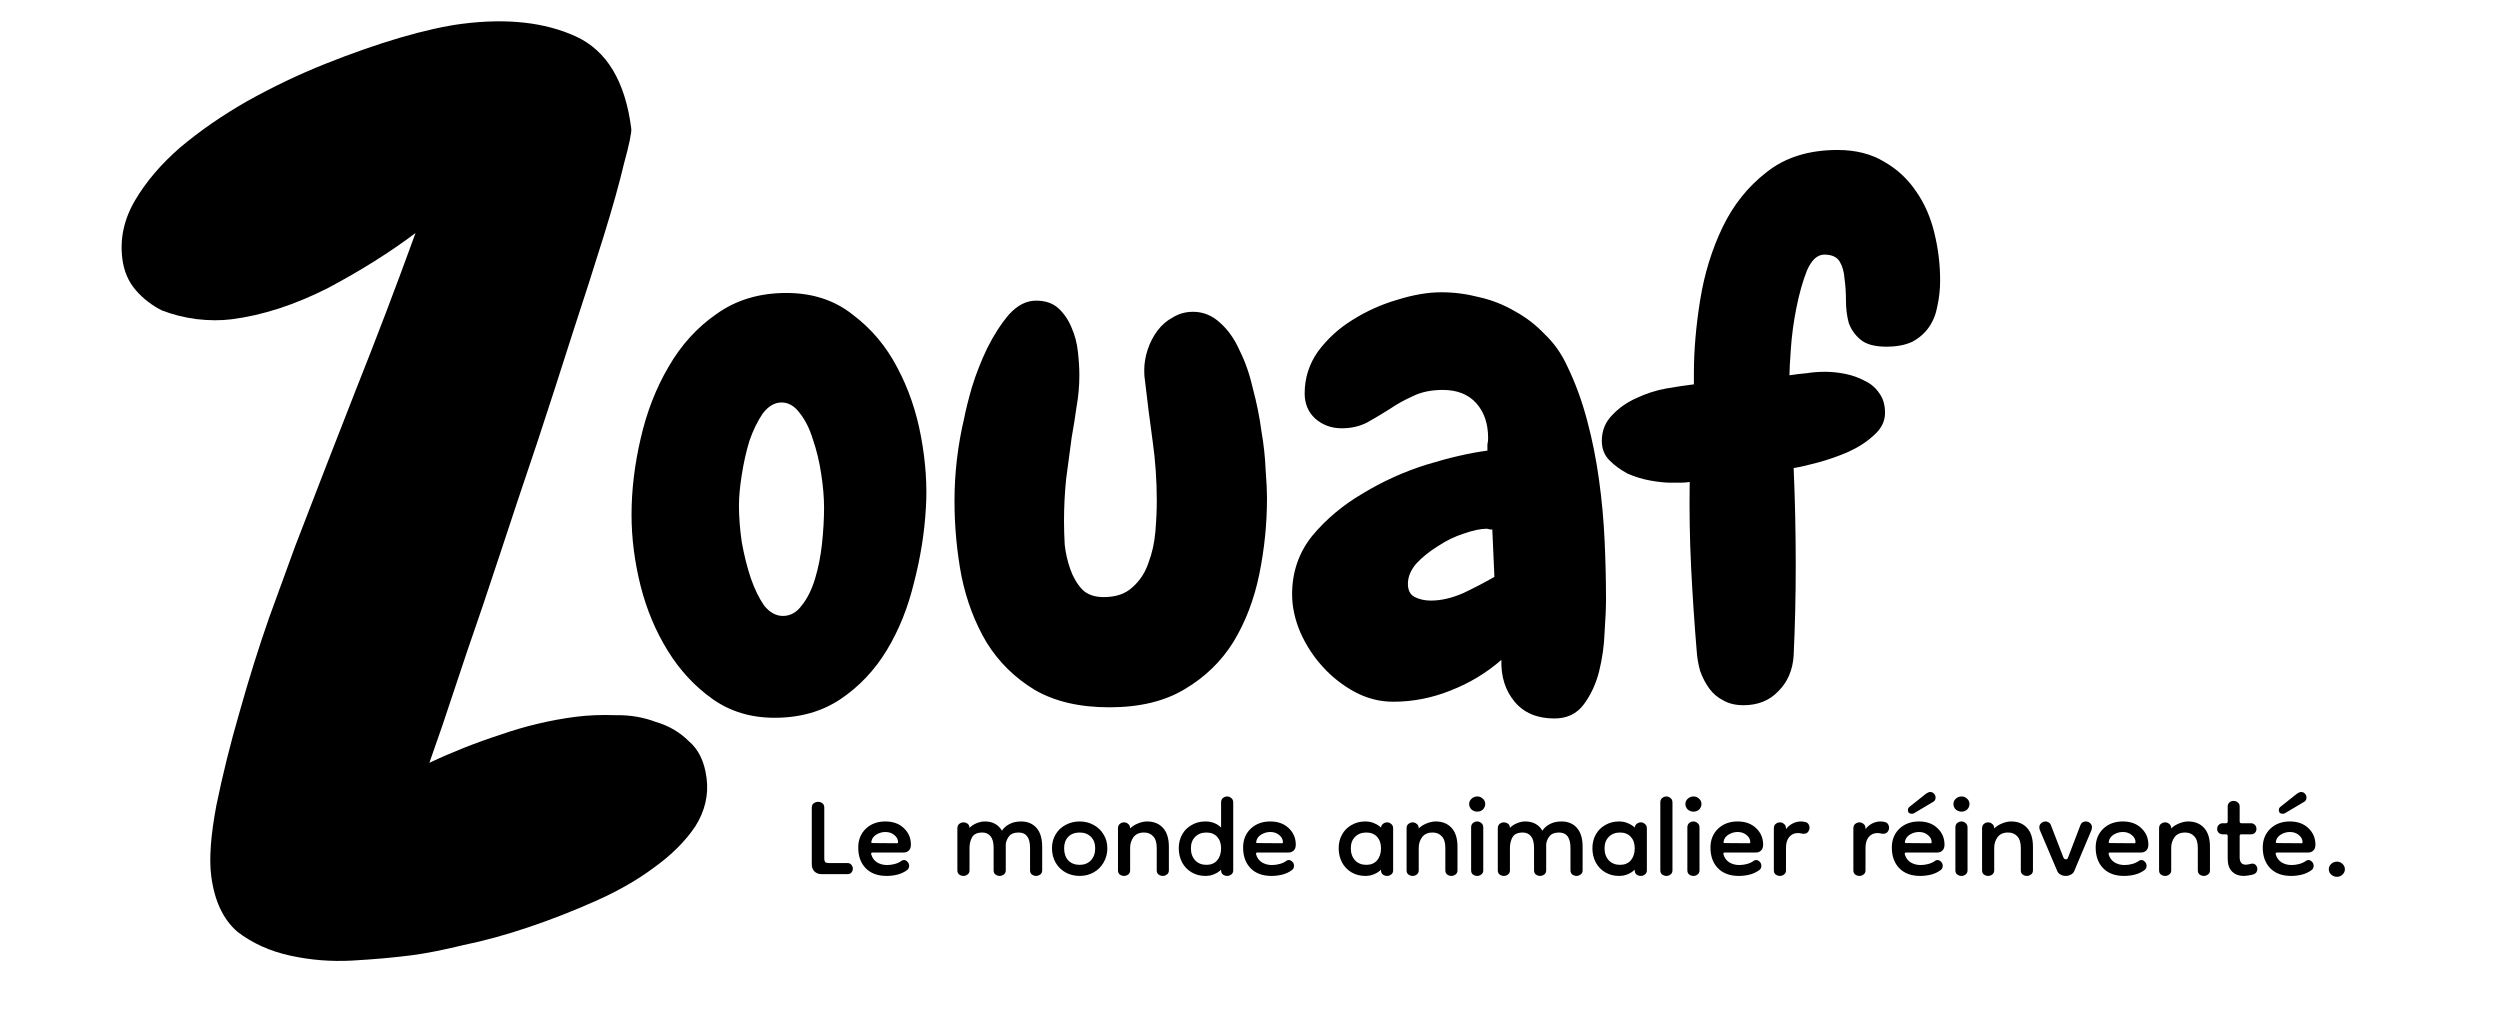
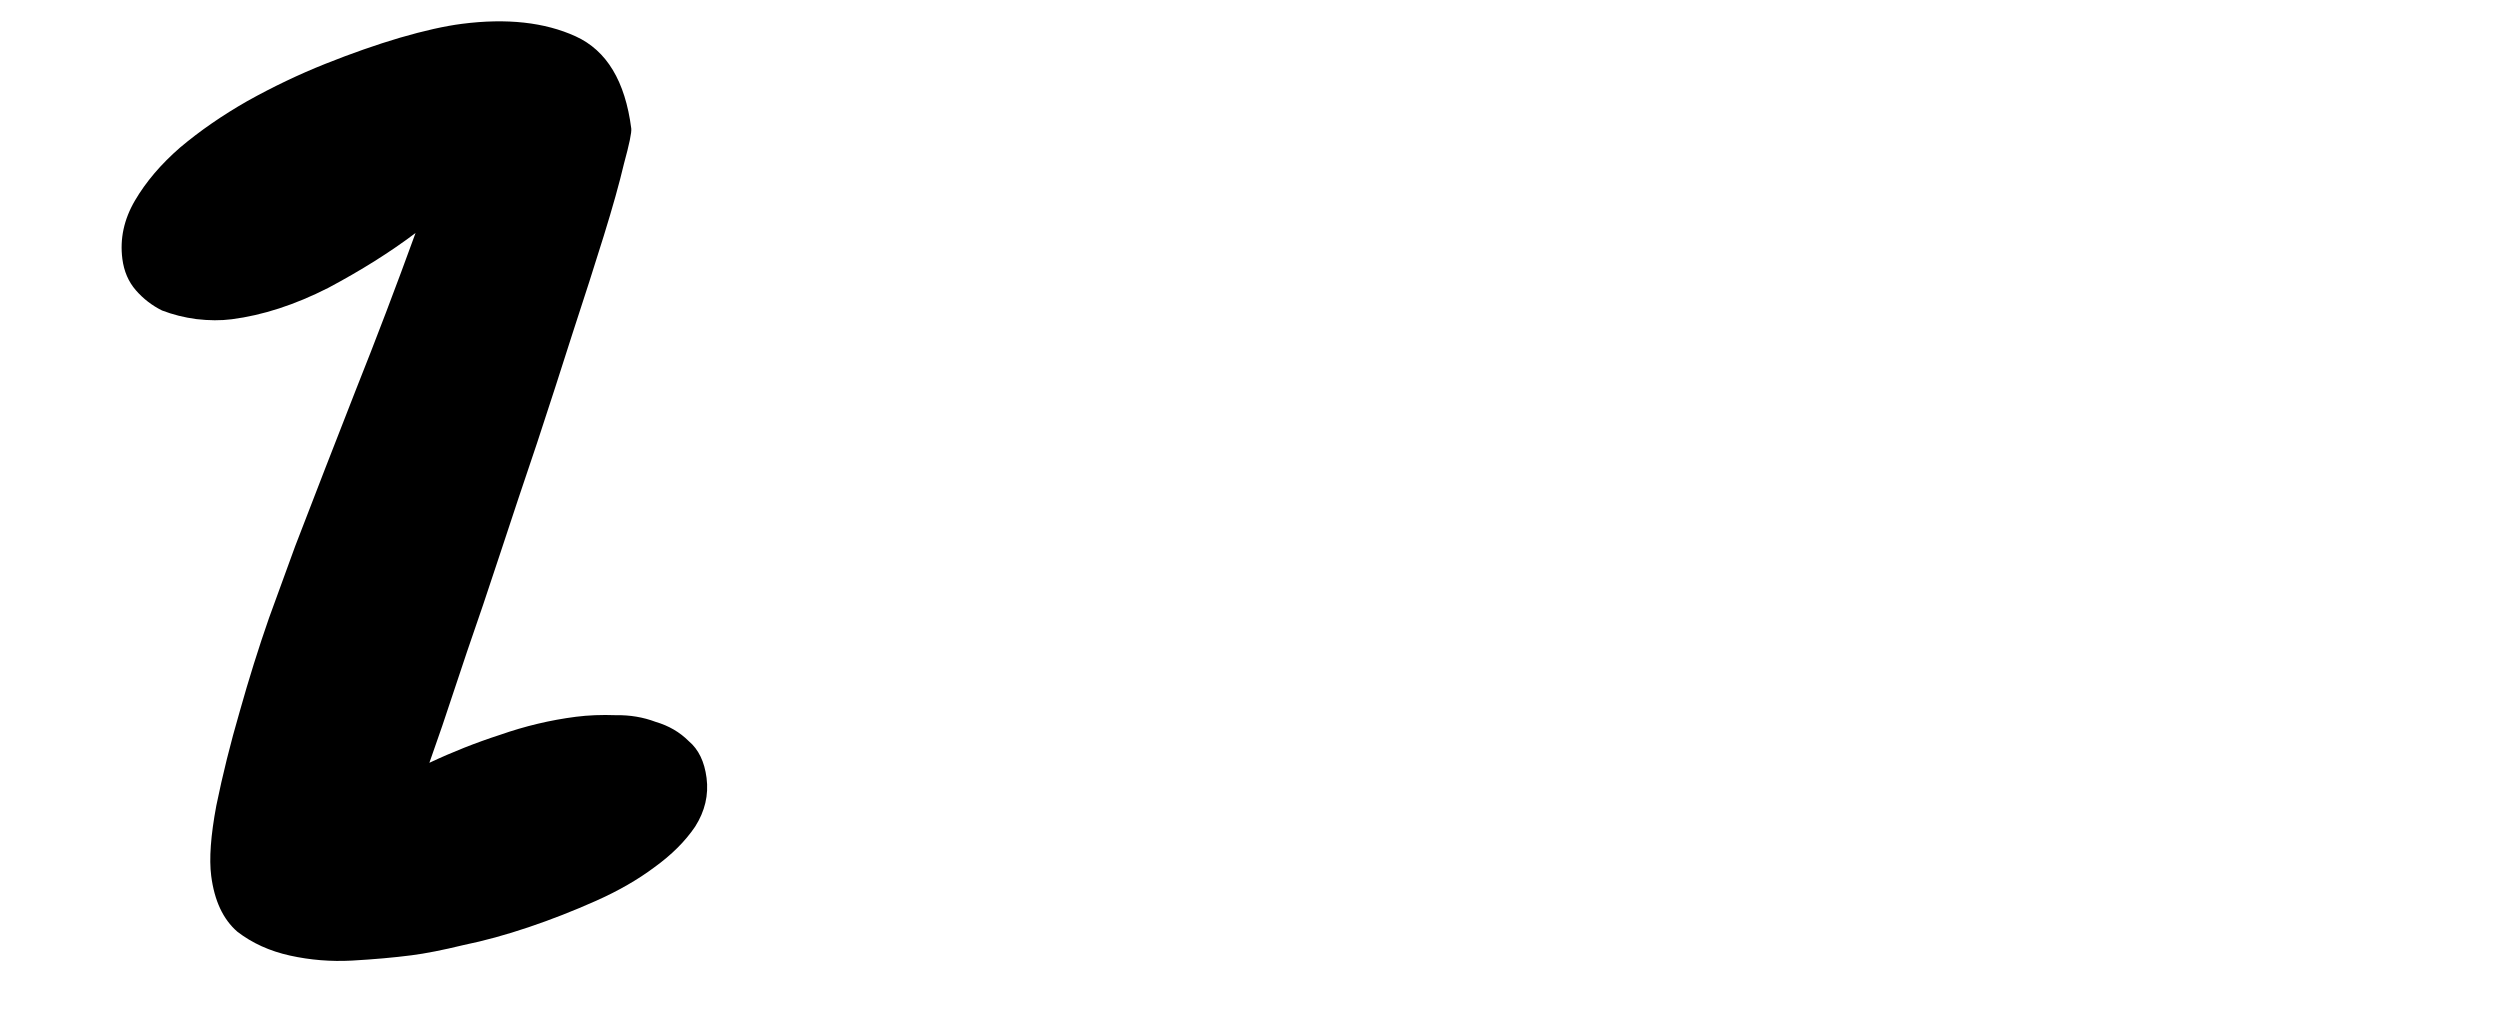
<svg xmlns="http://www.w3.org/2000/svg" width="448" height="185" viewBox="0 0 448 185" fill="none">
-   <path d="M147.231 156.645C146.698 156.645 146.271 156.485 145.951 156.165C145.631 155.845 145.471 155.418 145.471 154.885V144.741C145.471 144.378 145.589 144.111 145.823 143.941C146.079 143.77 146.346 143.685 146.623 143.685C146.901 143.685 147.146 143.77 147.359 143.941C147.594 144.111 147.711 144.378 147.711 144.741V153.829C147.711 154.149 147.775 154.373 147.903 154.501C148.031 154.607 148.245 154.661 148.543 154.661H151.839C152.181 154.661 152.426 154.767 152.575 154.981C152.746 155.194 152.831 155.418 152.831 155.653C152.831 155.909 152.746 156.143 152.575 156.357C152.426 156.549 152.181 156.645 151.839 156.645H147.231ZM158.884 156.965C157.284 156.965 156.036 156.506 155.14 155.589C154.244 154.671 153.796 153.434 153.796 151.877C153.796 150.511 154.244 149.391 155.14 148.517C156.058 147.642 157.231 147.205 158.66 147.205C160.047 147.205 161.156 147.61 161.988 148.421C162.82 149.21 163.236 150.191 163.236 151.365C163.236 151.834 163.108 152.186 162.852 152.421C162.618 152.655 162.308 152.773 161.924 152.773H156.356C156.143 152.773 156.068 152.89 156.132 153.125C156.303 153.722 156.644 154.191 157.156 154.533C157.69 154.853 158.287 155.013 158.948 155.013C159.439 155.013 159.908 154.949 160.356 154.821C160.826 154.693 161.231 154.501 161.572 154.245C161.679 154.159 161.818 154.117 161.988 154.117C162.223 154.117 162.436 154.223 162.628 154.437C162.82 154.629 162.916 154.863 162.916 155.141C162.916 155.269 162.895 155.397 162.852 155.525C162.81 155.653 162.714 155.781 162.564 155.909C162.01 156.314 161.412 156.591 160.772 156.741C160.154 156.89 159.524 156.965 158.884 156.965ZM160.74 151.109C160.868 151.109 160.932 151.045 160.932 150.917C160.932 150.426 160.708 149.999 160.26 149.637C159.834 149.274 159.3 149.093 158.66 149.093C158.106 149.093 157.572 149.242 157.06 149.541C156.57 149.839 156.271 150.234 156.164 150.725C156.164 150.725 156.164 150.735 156.164 150.757C156.143 150.842 156.132 150.917 156.132 150.981C156.154 151.045 156.25 151.077 156.42 151.077L160.74 151.109ZM172.649 156.965C172.372 156.965 172.116 156.879 171.881 156.709C171.668 156.538 171.561 156.293 171.561 155.973V148.453C171.561 148.09 171.668 147.823 171.881 147.653C172.116 147.461 172.372 147.365 172.649 147.365C172.863 147.365 173.065 147.418 173.257 147.525C173.449 147.61 173.588 147.77 173.673 148.005C173.716 148.133 173.737 148.25 173.737 148.357C174.057 148.015 174.473 147.738 174.985 147.525C175.497 147.311 175.999 147.205 176.489 147.205C177.876 147.205 178.9 147.759 179.561 148.869C179.817 148.421 180.233 148.037 180.809 147.717C181.407 147.375 182.132 147.205 182.985 147.205C184.137 147.205 185.055 147.589 185.737 148.357C186.42 149.125 186.761 150.255 186.761 151.749V155.973C186.761 156.293 186.644 156.538 186.409 156.709C186.175 156.879 185.929 156.965 185.673 156.965C185.396 156.965 185.14 156.879 184.905 156.709C184.692 156.538 184.585 156.293 184.585 155.973V151.941C184.585 150.106 183.903 149.189 182.537 149.189C181.769 149.189 181.215 149.391 180.873 149.797C180.532 150.202 180.319 150.682 180.233 151.237V155.973C180.233 156.293 180.116 156.538 179.881 156.709C179.647 156.879 179.401 156.965 179.145 156.965C178.868 156.965 178.612 156.879 178.377 156.709C178.164 156.538 178.057 156.293 178.057 155.973V151.941C178.057 151.002 177.876 150.309 177.513 149.861C177.151 149.413 176.66 149.189 176.041 149.189C175.124 149.189 174.505 149.477 174.185 150.053C173.887 150.607 173.737 151.226 173.737 151.909V155.973C173.737 156.293 173.62 156.538 173.385 156.709C173.172 156.879 172.927 156.965 172.649 156.965ZM193.475 156.965C192.536 156.965 191.683 156.751 190.915 156.325C190.168 155.898 189.582 155.311 189.155 154.565C188.728 153.797 188.515 152.943 188.515 152.005C188.515 151.087 188.728 150.266 189.155 149.541C189.582 148.815 190.168 148.25 190.915 147.845C191.683 147.418 192.536 147.205 193.475 147.205C194.414 147.205 195.256 147.418 196.003 147.845C196.75 148.25 197.336 148.815 197.763 149.541C198.211 150.266 198.435 151.087 198.435 152.005C198.435 152.943 198.211 153.797 197.763 154.565C197.336 155.311 196.75 155.898 196.003 156.325C195.256 156.751 194.414 156.965 193.475 156.965ZM193.475 154.981C194.307 154.981 194.979 154.714 195.491 154.181C196.003 153.626 196.259 152.901 196.259 152.005C196.259 151.151 196.003 150.469 195.491 149.957C194.979 149.445 194.307 149.189 193.475 149.189C192.622 149.189 191.939 149.445 191.427 149.957C190.936 150.469 190.691 151.151 190.691 152.005C190.691 152.901 190.936 153.626 191.427 154.181C191.939 154.714 192.622 154.981 193.475 154.981ZM208.375 156.965C208.097 156.965 207.841 156.879 207.607 156.709C207.393 156.538 207.286 156.293 207.286 155.973V151.941C207.286 151.002 207.073 150.309 206.647 149.861C206.241 149.413 205.697 149.189 205.015 149.189C204.14 149.189 203.5 149.477 203.095 150.053C202.711 150.607 202.519 151.226 202.519 151.909V155.973C202.519 156.293 202.401 156.538 202.167 156.709C201.953 156.879 201.708 156.965 201.431 156.965C201.153 156.965 200.897 156.879 200.663 156.709C200.449 156.538 200.343 156.293 200.343 155.973V148.453C200.343 148.09 200.449 147.823 200.663 147.653C200.897 147.461 201.153 147.365 201.431 147.365C201.708 147.365 201.953 147.461 202.167 147.653C202.401 147.823 202.519 148.09 202.519 148.453C202.881 148.09 203.351 147.791 203.927 147.557C204.503 147.322 205.047 147.205 205.559 147.205C206.753 147.205 207.703 147.589 208.407 148.357C209.111 149.125 209.463 150.255 209.463 151.749V155.973C209.463 156.293 209.345 156.538 209.111 156.709C208.876 156.879 208.631 156.965 208.375 156.965ZM216.002 156.965C215.084 156.965 214.263 156.751 213.538 156.325C212.812 155.898 212.247 155.311 211.842 154.565C211.436 153.797 211.234 152.943 211.234 152.005C211.234 151.087 211.436 150.266 211.842 149.541C212.247 148.815 212.812 148.25 213.538 147.845C214.263 147.418 215.084 147.205 216.002 147.205C216.599 147.205 217.132 147.301 217.602 147.493C218.071 147.685 218.476 147.951 218.818 148.293V143.813C218.818 143.45 218.924 143.183 219.138 143.013C219.372 142.821 219.628 142.725 219.906 142.725C220.183 142.725 220.428 142.821 220.642 143.013C220.876 143.183 220.994 143.45 220.994 143.813V155.973C220.994 156.293 220.876 156.538 220.642 156.709C220.428 156.879 220.183 156.965 219.906 156.965C219.628 156.965 219.372 156.879 219.138 156.709C218.924 156.538 218.818 156.293 218.818 155.973V155.845C218.476 156.186 218.071 156.453 217.602 156.645C217.132 156.858 216.599 156.965 216.002 156.965ZM216.194 154.981C217.004 154.981 217.644 154.714 218.114 154.181C218.583 153.626 218.818 152.901 218.818 152.005C218.818 151.151 218.583 150.469 218.114 149.957C217.644 149.445 217.004 149.189 216.194 149.189C215.362 149.189 214.69 149.445 214.178 149.957C213.666 150.469 213.41 151.151 213.41 152.005C213.41 152.901 213.666 153.626 214.178 154.181C214.69 154.714 215.362 154.981 216.194 154.981ZM227.853 156.965C226.253 156.965 225.005 156.506 224.109 155.589C223.213 154.671 222.765 153.434 222.765 151.877C222.765 150.511 223.213 149.391 224.109 148.517C225.026 147.642 226.2 147.205 227.629 147.205C229.016 147.205 230.125 147.61 230.957 148.421C231.789 149.21 232.205 150.191 232.205 151.365C232.205 151.834 232.077 152.186 231.821 152.421C231.586 152.655 231.277 152.773 230.893 152.773H225.325C225.112 152.773 225.037 152.89 225.101 153.125C225.272 153.722 225.613 154.191 226.125 154.533C226.658 154.853 227.256 155.013 227.917 155.013C228.408 155.013 228.877 154.949 229.325 154.821C229.794 154.693 230.2 154.501 230.541 154.245C230.648 154.159 230.786 154.117 230.957 154.117C231.192 154.117 231.405 154.223 231.597 154.437C231.789 154.629 231.885 154.863 231.885 155.141C231.885 155.269 231.864 155.397 231.821 155.525C231.778 155.653 231.682 155.781 231.533 155.909C230.978 156.314 230.381 156.591 229.741 156.741C229.122 156.89 228.493 156.965 227.853 156.965ZM229.709 151.109C229.837 151.109 229.901 151.045 229.901 150.917C229.901 150.426 229.677 149.999 229.229 149.637C228.802 149.274 228.269 149.093 227.629 149.093C227.074 149.093 226.541 149.242 226.029 149.541C225.538 149.839 225.24 150.234 225.133 150.725C225.133 150.725 225.133 150.735 225.133 150.757C225.112 150.842 225.101 150.917 225.101 150.981C225.122 151.045 225.218 151.077 225.389 151.077L229.709 151.109ZM244.658 156.965C243.741 156.965 242.919 156.751 242.194 156.325C241.469 155.898 240.903 155.311 240.498 154.565C240.093 153.797 239.89 152.943 239.89 152.005C239.89 151.087 240.093 150.266 240.498 149.541C240.903 148.815 241.469 148.25 242.194 147.845C242.919 147.418 243.741 147.205 244.658 147.205C245.255 147.205 245.789 147.311 246.258 147.525C246.727 147.717 247.133 147.973 247.474 148.293C247.517 147.994 247.645 147.77 247.858 147.621C248.071 147.45 248.306 147.365 248.562 147.365C248.839 147.365 249.085 147.461 249.298 147.653C249.533 147.823 249.65 148.09 249.65 148.453V155.973C249.65 156.293 249.533 156.538 249.298 156.709C249.085 156.879 248.839 156.965 248.562 156.965C248.285 156.965 248.029 156.879 247.794 156.709C247.581 156.538 247.474 156.293 247.474 155.973V155.845C247.133 156.186 246.727 156.453 246.258 156.645C245.789 156.858 245.255 156.965 244.658 156.965ZM244.85 154.981C245.661 154.981 246.301 154.714 246.77 154.181C247.239 153.626 247.474 152.901 247.474 152.005C247.474 151.151 247.239 150.469 246.77 149.957C246.301 149.445 245.661 149.189 244.85 149.189C244.018 149.189 243.346 149.445 242.834 149.957C242.322 150.469 242.066 151.151 242.066 152.005C242.066 152.901 242.322 153.626 242.834 154.181C243.346 154.714 244.018 154.981 244.85 154.981ZM260.093 156.965C259.816 156.965 259.56 156.879 259.325 156.709C259.112 156.538 259.005 156.293 259.005 155.973V151.941C259.005 151.002 258.792 150.309 258.365 149.861C257.96 149.413 257.416 149.189 256.733 149.189C255.859 149.189 255.219 149.477 254.813 150.053C254.429 150.607 254.237 151.226 254.237 151.909V155.973C254.237 156.293 254.12 156.538 253.885 156.709C253.672 156.879 253.427 156.965 253.149 156.965C252.872 156.965 252.616 156.879 252.381 156.709C252.168 156.538 252.061 156.293 252.061 155.973V148.453C252.061 148.09 252.168 147.823 252.381 147.653C252.616 147.461 252.872 147.365 253.149 147.365C253.427 147.365 253.672 147.461 253.885 147.653C254.12 147.823 254.237 148.09 254.237 148.453C254.6 148.09 255.069 147.791 255.645 147.557C256.221 147.322 256.765 147.205 257.277 147.205C258.472 147.205 259.421 147.589 260.125 148.357C260.829 149.125 261.181 150.255 261.181 151.749V155.973C261.181 156.293 261.064 156.538 260.829 156.709C260.595 156.879 260.349 156.965 260.093 156.965ZM264.713 156.965C264.435 156.965 264.179 156.879 263.945 156.709C263.731 156.538 263.625 156.293 263.625 155.973V148.293C263.625 147.93 263.731 147.663 263.945 147.493C264.179 147.301 264.435 147.205 264.713 147.205C264.99 147.205 265.235 147.301 265.449 147.493C265.683 147.663 265.801 147.93 265.801 148.293V155.973C265.801 156.293 265.683 156.538 265.449 156.709C265.235 156.879 264.99 156.965 264.713 156.965ZM264.745 145.445C264.339 145.445 263.987 145.317 263.689 145.061C263.411 144.783 263.273 144.453 263.273 144.069C263.273 143.706 263.411 143.397 263.689 143.141C263.987 142.863 264.339 142.725 264.745 142.725C265.129 142.725 265.459 142.863 265.737 143.141C266.014 143.397 266.153 143.706 266.153 144.069C266.153 144.453 266.014 144.783 265.737 145.061C265.459 145.317 265.129 145.445 264.745 145.445ZM269.493 156.965C269.216 156.965 268.96 156.879 268.725 156.709C268.512 156.538 268.405 156.293 268.405 155.973V148.453C268.405 148.09 268.512 147.823 268.725 147.653C268.96 147.461 269.216 147.365 269.493 147.365C269.706 147.365 269.909 147.418 270.101 147.525C270.293 147.61 270.432 147.77 270.517 148.005C270.56 148.133 270.581 148.25 270.581 148.357C270.901 148.015 271.317 147.738 271.829 147.525C272.341 147.311 272.842 147.205 273.333 147.205C274.72 147.205 275.744 147.759 276.405 148.869C276.661 148.421 277.077 148.037 277.653 147.717C278.25 147.375 278.976 147.205 279.829 147.205C280.981 147.205 281.898 147.589 282.581 148.357C283.264 149.125 283.605 150.255 283.605 151.749V155.973C283.605 156.293 283.488 156.538 283.253 156.709C283.018 156.879 282.773 156.965 282.517 156.965C282.24 156.965 281.984 156.879 281.749 156.709C281.536 156.538 281.429 156.293 281.429 155.973V151.941C281.429 150.106 280.746 149.189 279.381 149.189C278.613 149.189 278.058 149.391 277.717 149.797C277.376 150.202 277.162 150.682 277.077 151.237V155.973C277.077 156.293 276.96 156.538 276.725 156.709C276.49 156.879 276.245 156.965 275.989 156.965C275.712 156.965 275.456 156.879 275.221 156.709C275.008 156.538 274.901 156.293 274.901 155.973V151.941C274.901 151.002 274.72 150.309 274.357 149.861C273.994 149.413 273.504 149.189 272.885 149.189C271.968 149.189 271.349 149.477 271.029 150.053C270.73 150.607 270.581 151.226 270.581 151.909V155.973C270.581 156.293 270.464 156.538 270.229 156.709C270.016 156.879 269.77 156.965 269.493 156.965ZM290.127 156.965C289.209 156.965 288.388 156.751 287.663 156.325C286.937 155.898 286.372 155.311 285.967 154.565C285.561 153.797 285.359 152.943 285.359 152.005C285.359 151.087 285.561 150.266 285.967 149.541C286.372 148.815 286.937 148.25 287.663 147.845C288.388 147.418 289.209 147.205 290.127 147.205C290.724 147.205 291.257 147.311 291.727 147.525C292.196 147.717 292.601 147.973 292.943 148.293C292.985 147.994 293.113 147.77 293.327 147.621C293.54 147.45 293.775 147.365 294.031 147.365C294.308 147.365 294.553 147.461 294.767 147.653C295.001 147.823 295.119 148.09 295.119 148.453V155.973C295.119 156.293 295.001 156.538 294.767 156.709C294.553 156.879 294.308 156.965 294.031 156.965C293.753 156.965 293.497 156.879 293.263 156.709C293.049 156.538 292.943 156.293 292.943 155.973V155.845C292.601 156.186 292.196 156.453 291.727 156.645C291.257 156.858 290.724 156.965 290.127 156.965ZM290.319 154.981C291.129 154.981 291.769 154.714 292.239 154.181C292.708 153.626 292.943 152.901 292.943 152.005C292.943 151.151 292.708 150.469 292.239 149.957C291.769 149.445 291.129 149.189 290.319 149.189C289.487 149.189 288.815 149.445 288.303 149.957C287.791 150.469 287.535 151.151 287.535 152.005C287.535 152.901 287.791 153.626 288.303 154.181C288.815 154.714 289.487 154.981 290.319 154.981ZM298.618 156.965C298.341 156.965 298.085 156.879 297.85 156.709C297.637 156.538 297.53 156.293 297.53 155.973V143.813C297.53 143.45 297.637 143.183 297.85 143.013C298.085 142.821 298.341 142.725 298.618 142.725C298.895 142.725 299.141 142.821 299.354 143.013C299.589 143.183 299.706 143.45 299.706 143.813V155.973C299.706 156.293 299.589 156.538 299.354 156.709C299.141 156.879 298.895 156.965 298.618 156.965ZM303.463 156.965C303.185 156.965 302.929 156.879 302.695 156.709C302.481 156.538 302.375 156.293 302.375 155.973V148.293C302.375 147.93 302.481 147.663 302.695 147.493C302.929 147.301 303.185 147.205 303.463 147.205C303.74 147.205 303.985 147.301 304.199 147.493C304.433 147.663 304.551 147.93 304.551 148.293V155.973C304.551 156.293 304.433 156.538 304.199 156.709C303.985 156.879 303.74 156.965 303.463 156.965ZM303.495 145.445C303.089 145.445 302.737 145.317 302.439 145.061C302.161 144.783 302.023 144.453 302.023 144.069C302.023 143.706 302.161 143.397 302.439 143.141C302.737 142.863 303.089 142.725 303.495 142.725C303.879 142.725 304.209 142.863 304.487 143.141C304.764 143.397 304.903 143.706 304.903 144.069C304.903 144.453 304.764 144.783 304.487 145.061C304.209 145.317 303.879 145.445 303.495 145.445ZM311.603 156.965C310.003 156.965 308.755 156.506 307.859 155.589C306.963 154.671 306.515 153.434 306.515 151.877C306.515 150.511 306.963 149.391 307.859 148.517C308.776 147.642 309.95 147.205 311.379 147.205C312.766 147.205 313.875 147.61 314.707 148.421C315.539 149.21 315.955 150.191 315.955 151.365C315.955 151.834 315.827 152.186 315.571 152.421C315.336 152.655 315.027 152.773 314.643 152.773H309.075C308.862 152.773 308.787 152.89 308.851 153.125C309.022 153.722 309.363 154.191 309.875 154.533C310.408 154.853 311.006 155.013 311.667 155.013C312.158 155.013 312.627 154.949 313.075 154.821C313.544 154.693 313.95 154.501 314.291 154.245C314.398 154.159 314.536 154.117 314.707 154.117C314.942 154.117 315.155 154.223 315.347 154.437C315.539 154.629 315.635 154.863 315.635 155.141C315.635 155.269 315.614 155.397 315.571 155.525C315.528 155.653 315.432 155.781 315.283 155.909C314.728 156.314 314.131 156.591 313.491 156.741C312.872 156.89 312.243 156.965 311.603 156.965ZM313.459 151.109C313.587 151.109 313.651 151.045 313.651 150.917C313.651 150.426 313.427 149.999 312.979 149.637C312.552 149.274 312.019 149.093 311.379 149.093C310.824 149.093 310.291 149.242 309.779 149.541C309.288 149.839 308.99 150.234 308.883 150.725C308.883 150.725 308.883 150.735 308.883 150.757C308.862 150.842 308.851 150.917 308.851 150.981C308.872 151.045 308.968 151.077 309.139 151.077L313.459 151.109ZM320.05 151.909V155.973C320.05 156.293 319.932 156.538 319.698 156.709C319.484 156.879 319.239 156.965 318.962 156.965C318.684 156.965 318.428 156.879 318.194 156.709C317.98 156.538 317.874 156.293 317.874 155.973V148.453C317.874 148.09 317.98 147.823 318.194 147.653C318.428 147.461 318.684 147.365 318.962 147.365C319.239 147.365 319.484 147.461 319.698 147.653C319.932 147.823 320.05 148.09 320.05 148.453V148.581C320.348 148.175 320.732 147.845 321.202 147.589C321.692 147.333 322.204 147.205 322.738 147.205C322.994 147.205 323.25 147.237 323.506 147.301C323.762 147.365 323.954 147.493 324.082 147.685C324.21 147.877 324.274 148.09 324.274 148.325C324.274 148.602 324.178 148.858 323.986 149.093C323.815 149.306 323.559 149.413 323.218 149.413C323.068 149.413 322.908 149.391 322.738 149.349C322.588 149.306 322.396 149.285 322.162 149.285C321.543 149.285 321.031 149.519 320.626 149.989C320.242 150.458 320.05 151.098 320.05 151.909ZM334.3 151.909V155.973C334.3 156.293 334.182 156.538 333.948 156.709C333.734 156.879 333.489 156.965 333.212 156.965C332.934 156.965 332.678 156.879 332.444 156.709C332.23 156.538 332.124 156.293 332.124 155.973V148.453C332.124 148.09 332.23 147.823 332.444 147.653C332.678 147.461 332.934 147.365 333.212 147.365C333.489 147.365 333.734 147.461 333.948 147.653C334.182 147.823 334.3 148.09 334.3 148.453V148.581C334.598 148.175 334.982 147.845 335.452 147.589C335.942 147.333 336.454 147.205 336.988 147.205C337.244 147.205 337.5 147.237 337.756 147.301C338.012 147.365 338.204 147.493 338.332 147.685C338.46 147.877 338.524 148.09 338.524 148.325C338.524 148.602 338.428 148.858 338.236 149.093C338.065 149.306 337.809 149.413 337.468 149.413C337.318 149.413 337.158 149.391 336.988 149.349C336.838 149.306 336.646 149.285 336.412 149.285C335.793 149.285 335.281 149.519 334.876 149.989C334.492 150.458 334.3 151.098 334.3 151.909ZM344.103 156.965C342.503 156.965 341.255 156.506 340.359 155.589C339.463 154.671 339.015 153.434 339.015 151.877C339.015 150.511 339.463 149.391 340.359 148.517C341.276 147.642 342.45 147.205 343.879 147.205C345.266 147.205 346.375 147.61 347.207 148.421C348.039 149.21 348.455 150.191 348.455 151.365C348.455 151.834 348.327 152.186 348.071 152.421C347.836 152.655 347.527 152.773 347.143 152.773H341.575C341.362 152.773 341.287 152.89 341.351 153.125C341.522 153.722 341.863 154.191 342.375 154.533C342.908 154.853 343.506 155.013 344.167 155.013C344.658 155.013 345.127 154.949 345.575 154.821C346.044 154.693 346.45 154.501 346.791 154.245C346.898 154.159 347.036 154.117 347.207 154.117C347.442 154.117 347.655 154.223 347.847 154.437C348.039 154.629 348.135 154.863 348.135 155.141C348.135 155.269 348.114 155.397 348.071 155.525C348.028 155.653 347.932 155.781 347.783 155.909C347.228 156.314 346.631 156.591 345.991 156.741C345.372 156.89 344.743 156.965 344.103 156.965ZM345.959 151.109C346.087 151.109 346.151 151.045 346.151 150.917C346.151 150.426 345.927 149.999 345.479 149.637C345.052 149.274 344.519 149.093 343.879 149.093C343.324 149.093 342.791 149.242 342.279 149.541C341.788 149.839 341.49 150.234 341.383 150.725C341.383 150.725 341.383 150.735 341.383 150.757C341.362 150.842 341.351 150.917 341.351 150.981C341.372 151.045 341.468 151.077 341.639 151.077L345.959 151.109ZM342.183 144.581L345.127 142.245C345.212 142.181 345.319 142.117 345.447 142.053C345.596 141.967 345.746 141.925 345.895 141.925C346.151 141.925 346.375 142.021 346.567 142.213C346.759 142.405 346.855 142.65 346.855 142.949C346.855 143.269 346.716 143.514 346.439 143.685L343.047 145.701C342.983 145.722 342.919 145.754 342.855 145.797C342.812 145.818 342.738 145.829 342.631 145.829C342.14 145.829 341.895 145.605 341.895 145.157C341.895 144.922 341.991 144.73 342.183 144.581ZM351.494 156.965C351.216 156.965 350.96 156.879 350.726 156.709C350.512 156.538 350.406 156.293 350.406 155.973V148.293C350.406 147.93 350.512 147.663 350.726 147.493C350.96 147.301 351.216 147.205 351.494 147.205C351.771 147.205 352.016 147.301 352.23 147.493C352.464 147.663 352.582 147.93 352.582 148.293V155.973C352.582 156.293 352.464 156.538 352.23 156.709C352.016 156.879 351.771 156.965 351.494 156.965ZM351.526 145.445C351.12 145.445 350.768 145.317 350.47 145.061C350.192 144.783 350.054 144.453 350.054 144.069C350.054 143.706 350.192 143.397 350.47 143.141C350.768 142.863 351.12 142.725 351.526 142.725C351.91 142.725 352.24 142.863 352.518 143.141C352.795 143.397 352.934 143.706 352.934 144.069C352.934 144.453 352.795 144.783 352.518 145.061C352.24 145.317 351.91 145.445 351.526 145.445ZM363.218 156.965C362.941 156.965 362.685 156.879 362.45 156.709C362.237 156.538 362.13 156.293 362.13 155.973V151.941C362.13 151.002 361.917 150.309 361.49 149.861C361.085 149.413 360.541 149.189 359.858 149.189C358.984 149.189 358.344 149.477 357.938 150.053C357.554 150.607 357.362 151.226 357.362 151.909V155.973C357.362 156.293 357.245 156.538 357.01 156.709C356.797 156.879 356.552 156.965 356.274 156.965C355.997 156.965 355.741 156.879 355.506 156.709C355.293 156.538 355.186 156.293 355.186 155.973V148.453C355.186 148.09 355.293 147.823 355.506 147.653C355.741 147.461 355.997 147.365 356.274 147.365C356.552 147.365 356.797 147.461 357.01 147.653C357.245 147.823 357.362 148.09 357.362 148.453C357.725 148.09 358.194 147.791 358.77 147.557C359.346 147.322 359.89 147.205 360.402 147.205C361.597 147.205 362.546 147.589 363.25 148.357C363.954 149.125 364.306 150.255 364.306 151.749V155.973C364.306 156.293 364.189 156.538 363.954 156.709C363.72 156.879 363.474 156.965 363.218 156.965ZM370.181 156.965C369.861 156.965 369.562 156.89 369.285 156.741C369.008 156.613 368.805 156.41 368.677 156.133L365.509 148.677C365.466 148.506 365.445 148.378 365.445 148.293C365.445 147.951 365.562 147.685 365.797 147.493C366.032 147.301 366.288 147.205 366.565 147.205C366.757 147.205 366.938 147.258 367.109 147.365C367.301 147.471 367.44 147.642 367.525 147.877L369.765 153.669C369.872 153.882 370.01 153.989 370.181 153.989C370.394 153.989 370.533 153.882 370.597 153.669L372.805 147.877C372.89 147.642 373.018 147.471 373.189 147.365C373.381 147.258 373.573 147.205 373.765 147.205C374.064 147.205 374.32 147.301 374.533 147.493C374.768 147.685 374.885 147.941 374.885 148.261C374.885 148.367 374.864 148.506 374.821 148.677L371.685 156.133C371.557 156.41 371.354 156.613 371.077 156.741C370.8 156.89 370.501 156.965 370.181 156.965ZM380.634 156.965C379.034 156.965 377.786 156.506 376.89 155.589C375.994 154.671 375.546 153.434 375.546 151.877C375.546 150.511 375.994 149.391 376.89 148.517C377.808 147.642 378.981 147.205 380.41 147.205C381.797 147.205 382.906 147.61 383.738 148.421C384.57 149.21 384.986 150.191 384.986 151.365C384.986 151.834 384.858 152.186 384.602 152.421C384.368 152.655 384.058 152.773 383.674 152.773H378.106C377.893 152.773 377.818 152.89 377.882 153.125C378.053 153.722 378.394 154.191 378.906 154.533C379.44 154.853 380.037 155.013 380.698 155.013C381.189 155.013 381.658 154.949 382.106 154.821C382.576 154.693 382.981 154.501 383.322 154.245C383.429 154.159 383.568 154.117 383.738 154.117C383.973 154.117 384.186 154.223 384.378 154.437C384.57 154.629 384.666 154.863 384.666 155.141C384.666 155.269 384.645 155.397 384.602 155.525C384.56 155.653 384.464 155.781 384.314 155.909C383.76 156.314 383.162 156.591 382.522 156.741C381.904 156.89 381.274 156.965 380.634 156.965ZM382.49 151.109C382.618 151.109 382.682 151.045 382.682 150.917C382.682 150.426 382.458 149.999 382.01 149.637C381.584 149.274 381.05 149.093 380.41 149.093C379.856 149.093 379.322 149.242 378.81 149.541C378.32 149.839 378.021 150.234 377.914 150.725C377.914 150.725 377.914 150.735 377.914 150.757C377.893 150.842 377.882 150.917 377.882 150.981C377.904 151.045 378 151.077 378.17 151.077L382.49 151.109ZM394.937 156.965C394.66 156.965 394.404 156.879 394.169 156.709C393.956 156.538 393.849 156.293 393.849 155.973V151.941C393.849 151.002 393.636 150.309 393.209 149.861C392.804 149.413 392.26 149.189 391.577 149.189C390.702 149.189 390.062 149.477 389.657 150.053C389.273 150.607 389.081 151.226 389.081 151.909V155.973C389.081 156.293 388.964 156.538 388.729 156.709C388.516 156.879 388.27 156.965 387.993 156.965C387.716 156.965 387.46 156.879 387.225 156.709C387.012 156.538 386.905 156.293 386.905 155.973V148.453C386.905 148.09 387.012 147.823 387.225 147.653C387.46 147.461 387.716 147.365 387.993 147.365C388.27 147.365 388.516 147.461 388.729 147.653C388.964 147.823 389.081 148.09 389.081 148.453C389.444 148.09 389.913 147.791 390.489 147.557C391.065 147.322 391.609 147.205 392.121 147.205C393.316 147.205 394.265 147.589 394.969 148.357C395.673 149.125 396.025 150.255 396.025 151.749V155.973C396.025 156.293 395.908 156.538 395.673 156.709C395.438 156.879 395.193 156.965 394.937 156.965ZM402.052 156.965C401.22 156.965 400.538 156.709 400.004 156.197C399.471 155.685 399.204 154.917 399.204 153.893V149.829C399.204 149.615 399.098 149.509 398.884 149.509H398.308C398.031 149.509 397.796 149.423 397.604 149.253C397.412 149.061 397.316 148.826 397.316 148.549C397.316 148.25 397.412 148.005 397.604 147.813C397.796 147.621 398.031 147.525 398.308 147.525H398.884C399.098 147.525 399.204 147.418 399.204 147.205V144.517C399.204 144.218 399.3 143.983 399.492 143.813C399.706 143.621 399.962 143.525 400.26 143.525C400.58 143.525 400.836 143.621 401.028 143.813C401.242 143.983 401.348 144.218 401.348 144.517V147.205C401.348 147.418 401.455 147.525 401.668 147.525H403.396C403.652 147.525 403.876 147.621 404.068 147.813C404.26 148.005 404.356 148.25 404.356 148.549C404.356 148.826 404.26 149.061 404.068 149.253C403.898 149.423 403.663 149.509 403.364 149.509H401.668C401.455 149.509 401.348 149.615 401.348 149.829V153.605C401.348 154.501 401.711 154.949 402.436 154.949C402.65 154.949 402.874 154.917 403.108 154.853C403.343 154.789 403.503 154.757 403.588 154.757C403.887 154.757 404.111 154.853 404.26 155.045C404.431 155.237 404.516 155.461 404.516 155.717C404.516 155.909 404.463 156.101 404.356 156.293C404.25 156.463 404.079 156.591 403.844 156.677C403.61 156.762 403.311 156.826 402.948 156.869C402.607 156.933 402.308 156.965 402.052 156.965ZM410.572 156.965C408.972 156.965 407.724 156.506 406.828 155.589C405.932 154.671 405.484 153.434 405.484 151.877C405.484 150.511 405.932 149.391 406.828 148.517C407.745 147.642 408.918 147.205 410.348 147.205C411.734 147.205 412.844 147.61 413.676 148.421C414.508 149.21 414.924 150.191 414.924 151.365C414.924 151.834 414.796 152.186 414.54 152.421C414.305 152.655 413.996 152.773 413.612 152.773H408.044C407.83 152.773 407.756 152.89 407.82 153.125C407.99 153.722 408.332 154.191 408.844 154.533C409.377 154.853 409.974 155.013 410.636 155.013C411.126 155.013 411.596 154.949 412.044 154.821C412.513 154.693 412.918 154.501 413.26 154.245C413.366 154.159 413.505 154.117 413.676 154.117C413.91 154.117 414.124 154.223 414.316 154.437C414.508 154.629 414.604 154.863 414.604 155.141C414.604 155.269 414.582 155.397 414.54 155.525C414.497 155.653 414.401 155.781 414.252 155.909C413.697 156.314 413.1 156.591 412.46 156.741C411.841 156.89 411.212 156.965 410.572 156.965ZM412.428 151.109C412.556 151.109 412.62 151.045 412.62 150.917C412.62 150.426 412.396 149.999 411.948 149.637C411.521 149.274 410.988 149.093 410.348 149.093C409.793 149.093 409.26 149.242 408.748 149.541C408.257 149.839 407.958 150.234 407.852 150.725C407.852 150.725 407.852 150.735 407.852 150.757C407.83 150.842 407.82 150.917 407.82 150.981C407.841 151.045 407.937 151.077 408.108 151.077L412.428 151.109ZM408.652 144.581L411.596 142.245C411.681 142.181 411.788 142.117 411.916 142.053C412.065 141.967 412.214 141.925 412.364 141.925C412.62 141.925 412.844 142.021 413.036 142.213C413.228 142.405 413.324 142.65 413.324 142.949C413.324 143.269 413.185 143.514 412.908 143.685L409.516 145.701C409.452 145.722 409.388 145.754 409.324 145.797C409.281 145.818 409.206 145.829 409.1 145.829C408.609 145.829 408.364 145.605 408.364 145.157C408.364 144.922 408.46 144.73 408.652 144.581ZM418.795 157.125C418.389 157.125 418.037 156.986 417.739 156.709C417.461 156.453 417.323 156.143 417.323 155.781C417.323 155.397 417.461 155.077 417.739 154.821C418.037 154.543 418.389 154.405 418.795 154.405C419.179 154.405 419.509 154.543 419.786 154.821C420.064 155.077 420.203 155.397 420.203 155.781C420.203 156.143 420.064 156.453 419.786 156.709C419.509 156.986 419.179 157.125 418.795 157.125Z" fill="black" />
  <path d="M113.122 23.018C113.211 23.712 112.776 25.814 111.817 29.325C110.996 32.817 109.788 37.136 108.192 42.281C106.596 47.426 104.733 53.24 102.604 59.724C100.595 66.051 98.475 72.604 96.242 79.383C93.992 86.023 91.802 92.585 89.673 99.069C87.543 105.553 85.551 111.454 83.695 116.773C81.96 121.936 80.483 126.36 79.264 130.045C78.026 133.591 77.253 135.808 76.944 136.694C81.069 134.752 85.299 133.079 89.635 131.674C94.091 130.113 98.61 129.038 103.191 128.448C105.412 128.162 107.799 128.067 110.352 128.162C112.886 128.118 115.266 128.517 117.492 129.36C119.838 130.046 121.821 131.202 123.442 132.828C125.184 134.297 126.242 136.49 126.617 139.405C127.01 142.46 126.326 145.37 124.565 148.137C122.786 150.765 120.347 153.196 117.248 155.429C114.287 157.645 110.804 159.646 106.8 161.431C102.796 163.216 98.765 164.794 94.707 166.162C90.65 167.531 86.765 168.596 83.052 169.356C79.357 170.255 76.26 170.865 73.761 171.186C70.568 171.597 67.01 171.914 63.087 172.137C59.303 172.341 55.595 172.042 51.964 171.239C48.332 170.436 45.185 169.007 42.521 166.95C39.978 164.737 38.421 161.41 37.849 156.967C37.456 153.913 37.762 149.71 38.767 144.359C39.893 138.851 41.288 133.238 42.951 127.52C44.597 121.663 46.347 116.075 48.203 110.756C50.18 105.28 51.744 100.986 52.896 97.874C56.491 88.52 60.095 79.236 63.707 70.021C67.441 60.65 71.027 51.227 74.465 41.752C69.963 45.154 64.74 48.437 58.797 51.601C52.835 54.626 47.078 56.496 41.525 57.21C39.581 57.461 37.463 57.451 35.17 57.181C33.016 56.894 30.974 56.381 29.044 55.641C27.236 54.745 25.669 53.535 24.344 52.012C23.019 50.489 22.213 48.617 21.927 46.396C21.463 42.786 22.214 39.302 24.181 35.944C26.148 32.586 28.845 29.417 32.272 26.436C35.838 23.436 39.856 20.661 44.326 18.11C48.935 15.541 53.588 13.32 58.287 11.445C62.985 9.57 67.441 8.009 71.656 6.761C76.009 5.495 79.713 4.666 82.767 4.273C90.819 3.237 97.619 3.985 103.166 6.517C108.714 9.049 112.032 14.549 113.122 23.018Z" fill="black" />
-   <path d="M138.796 128.625C134.546 128.625 130.838 127.5 127.671 125.25C124.504 123 121.838 120.125 119.671 116.625C117.504 113.125 115.879 109.25 114.796 105C113.713 100.667 113.171 96.417 113.171 92.25C113.171 87.833 113.713 83.292 114.796 78.625C115.879 73.875 117.546 69.583 119.796 65.75C122.046 61.833 124.921 58.667 128.421 56.25C131.921 53.75 136.088 52.5 140.921 52.5C145.588 52.5 149.546 53.792 152.796 56.375C156.129 58.875 158.796 62.042 160.796 65.875C162.796 69.625 164.213 73.75 165.046 78.25C165.879 82.75 166.171 87 165.921 91C165.671 95.417 164.963 99.875 163.796 104.375C162.713 108.875 161.088 112.917 158.921 116.5C156.754 120.083 154.004 123 150.671 125.25C147.338 127.5 143.379 128.625 138.796 128.625ZM140.046 72.125C138.796 72.125 137.671 72.792 136.671 74.125C135.754 75.458 134.963 77.083 134.296 79C133.713 80.917 133.254 82.958 132.921 85.125C132.588 87.208 132.421 89.042 132.421 90.625C132.421 92.625 132.588 94.792 132.921 97.125C133.338 99.458 133.879 101.625 134.546 103.625C135.213 105.542 136.004 107.167 136.921 108.5C137.921 109.75 139.046 110.375 140.296 110.375C141.629 110.375 142.754 109.75 143.671 108.5C144.671 107.25 145.463 105.667 146.046 103.75C146.629 101.833 147.046 99.75 147.296 97.5C147.546 95.167 147.671 93 147.671 91C147.671 89.167 147.504 87.167 147.171 85C146.838 82.75 146.338 80.667 145.671 78.75C145.088 76.833 144.296 75.25 143.296 74C142.379 72.75 141.296 72.125 140.046 72.125ZM227.046 89.25C227.046 93.833 226.588 98.375 225.671 102.875C224.754 107.375 223.213 111.417 221.046 115C218.879 118.5 215.963 121.333 212.296 123.5C208.713 125.667 204.213 126.75 198.796 126.75C193.463 126.75 189.004 125.708 185.421 123.625C181.838 121.458 178.963 118.625 176.796 115.125C174.713 111.625 173.213 107.667 172.296 103.25C171.463 98.833 171.046 94.333 171.046 89.75C171.046 84.75 171.629 79.792 172.796 74.875C173.046 73.542 173.504 71.708 174.171 69.375C174.921 66.958 175.838 64.625 176.921 62.375C178.088 60.042 179.379 58.042 180.796 56.375C182.296 54.708 183.921 53.875 185.671 53.875C187.338 53.875 188.671 54.333 189.671 55.25C190.671 56.167 191.463 57.333 192.046 58.75C192.629 60.083 193.004 61.542 193.171 63.125C193.338 64.625 193.421 66 193.421 67.25C193.421 69.167 193.254 71.042 192.921 72.875C192.671 74.708 192.379 76.542 192.046 78.375C191.713 80.875 191.379 83.375 191.046 85.875C190.796 88.375 190.671 90.875 190.671 93.375C190.671 94.625 190.713 96.042 190.796 97.625C190.963 99.125 191.296 100.583 191.796 102C192.296 103.417 193.004 104.625 193.921 105.625C194.838 106.542 196.129 107 197.796 107C199.963 107 201.671 106.417 202.921 105.25C204.254 104.083 205.213 102.625 205.796 100.875C206.463 99.125 206.879 97.25 207.046 95.25C207.213 93.25 207.296 91.417 207.296 89.75C207.296 86.083 207.046 82.5 206.546 79C206.046 75.417 205.588 71.792 205.171 68.125C205.088 67.708 205.046 67.125 205.046 66.375C205.046 65.125 205.254 63.875 205.671 62.625C206.088 61.375 206.671 60.25 207.421 59.25C208.171 58.25 209.088 57.458 210.171 56.875C211.254 56.208 212.463 55.875 213.796 55.875C215.629 55.875 217.254 56.542 218.671 57.875C220.088 59.125 221.254 60.792 222.171 62.875C223.171 64.875 223.963 67.167 224.546 69.75C225.213 72.25 225.713 74.75 226.046 77.25C226.463 79.667 226.713 81.958 226.796 84.125C226.963 86.292 227.046 88 227.046 89.25ZM287.796 107.375C287.796 108.875 287.713 110.833 287.546 113.25C287.463 115.667 287.129 118.042 286.546 120.375C285.963 122.625 285.046 124.583 283.796 126.25C282.546 127.917 280.796 128.75 278.546 128.75C275.463 128.75 273.088 127.75 271.421 125.75C269.754 123.75 268.963 121.25 269.046 118.25C266.379 120.583 263.338 122.417 259.921 123.75C256.588 125.083 253.171 125.75 249.671 125.75C247.254 125.75 244.963 125.167 242.796 124C240.629 122.833 238.713 121.333 237.046 119.5C235.379 117.667 234.046 115.625 233.046 113.375C232.046 111.042 231.546 108.75 231.546 106.5C231.546 102.5 232.754 99 235.171 96C237.671 93 240.713 90.458 244.296 88.375C247.879 86.208 251.671 84.5 255.671 83.25C259.754 82 263.379 81.167 266.546 80.75C266.546 80.333 266.546 79.958 266.546 79.625C266.629 79.292 266.671 78.917 266.671 78.5C266.671 75.917 265.963 73.833 264.546 72.25C263.129 70.667 261.129 69.875 258.546 69.875C256.463 69.875 254.671 70.25 253.171 71C251.671 71.667 250.254 72.458 248.921 73.375C247.588 74.208 246.254 75 244.921 75.75C243.588 76.417 242.088 76.75 240.421 76.75C238.588 76.75 237.004 76.167 235.671 75C234.421 73.833 233.796 72.333 233.796 70.5C233.796 67.75 234.588 65.25 236.171 63C237.838 60.75 239.879 58.875 242.296 57.375C244.796 55.792 247.463 54.583 250.296 53.75C253.213 52.833 255.879 52.375 258.296 52.375C260.546 52.375 262.796 52.667 265.046 53.25C267.296 53.75 269.421 54.583 271.421 55.75C273.421 56.833 275.213 58.208 276.796 59.875C278.463 61.458 279.796 63.333 280.796 65.5C282.296 68.583 283.504 71.875 284.421 75.375C285.338 78.792 286.046 82.333 286.546 86C287.046 89.583 287.379 93.208 287.546 96.875C287.713 100.458 287.796 103.958 287.796 107.375ZM267.796 103.375L267.421 94.875C267.254 94.875 267.088 94.875 266.921 94.875C266.754 94.792 266.588 94.75 266.421 94.75C265.338 94.75 263.963 95.042 262.296 95.625C260.713 96.125 259.171 96.875 257.671 97.875C256.171 98.792 254.879 99.833 253.796 101C252.796 102.167 252.296 103.375 252.296 104.625C252.296 105.792 252.713 106.583 253.546 107C254.379 107.417 255.338 107.625 256.421 107.625C258.254 107.625 260.213 107.167 262.296 106.25C264.379 105.25 266.213 104.292 267.796 103.375ZM347.671 50.25C347.671 51.833 347.504 53.375 347.171 54.875C346.921 56.292 346.421 57.542 345.671 58.625C344.921 59.708 343.921 60.583 342.671 61.25C341.421 61.833 339.879 62.125 338.046 62.125C335.963 62.125 334.421 61.708 333.421 60.875C332.421 60.042 331.713 59.042 331.296 57.875C330.963 56.625 330.796 55.292 330.796 53.875C330.796 52.458 330.713 51.167 330.546 50C330.463 48.75 330.171 47.708 329.671 46.875C329.171 46.042 328.254 45.625 326.921 45.625C325.671 45.625 324.629 46.583 323.796 48.5C323.046 50.417 322.421 52.625 321.921 55.125C321.421 57.625 321.088 60.083 320.921 62.5C320.754 64.833 320.671 66.417 320.671 67.25C321.754 67.083 322.796 66.958 323.796 66.875C324.796 66.708 325.879 66.625 327.046 66.625C328.213 66.625 329.421 66.75 330.671 67C331.921 67.25 333.088 67.667 334.171 68.25C335.254 68.75 336.129 69.5 336.796 70.5C337.463 71.417 337.796 72.583 337.796 74C337.796 75.5 337.129 76.833 335.796 78C334.546 79.167 333.004 80.167 331.171 81C329.421 81.75 327.629 82.375 325.796 82.875C323.963 83.375 322.504 83.708 321.421 83.875C321.671 89.625 321.796 95.417 321.796 101.25C321.796 106.75 321.671 112.167 321.421 117.5C321.254 120.083 320.338 122.208 318.671 123.875C317.088 125.542 315.004 126.375 312.421 126.375C311.004 126.375 309.796 126.083 308.796 125.5C307.796 125 306.963 124.292 306.296 123.375C305.629 122.458 305.088 121.417 304.671 120.25C304.338 119.083 304.129 117.875 304.046 116.625C303.629 111.625 303.296 106.625 303.046 101.625C302.796 96.542 302.713 91.458 302.796 86.375C302.213 86.458 301.629 86.5 301.046 86.5C300.546 86.5 300.004 86.5 299.421 86.5C298.421 86.5 297.213 86.375 295.796 86.125C294.379 85.875 293.004 85.458 291.671 84.875C290.421 84.208 289.338 83.417 288.421 82.5C287.504 81.583 287.046 80.417 287.046 79C287.046 77.167 287.671 75.625 288.921 74.375C290.088 73.125 291.504 72.125 293.171 71.375C294.921 70.542 296.713 69.958 298.546 69.625C300.463 69.292 302.129 69.042 303.546 68.875V66.875C303.546 62.792 303.921 58.417 304.671 53.75C305.421 49.083 306.754 44.75 308.671 40.75C310.588 36.75 313.213 33.458 316.546 30.875C319.879 28.208 324.129 26.875 329.296 26.875C332.546 26.875 335.338 27.583 337.671 29C340.004 30.333 341.921 32.125 343.421 34.375C344.921 36.542 346.004 39.042 346.671 41.875C347.338 44.625 347.671 47.417 347.671 50.25Z" fill="black" />
</svg>